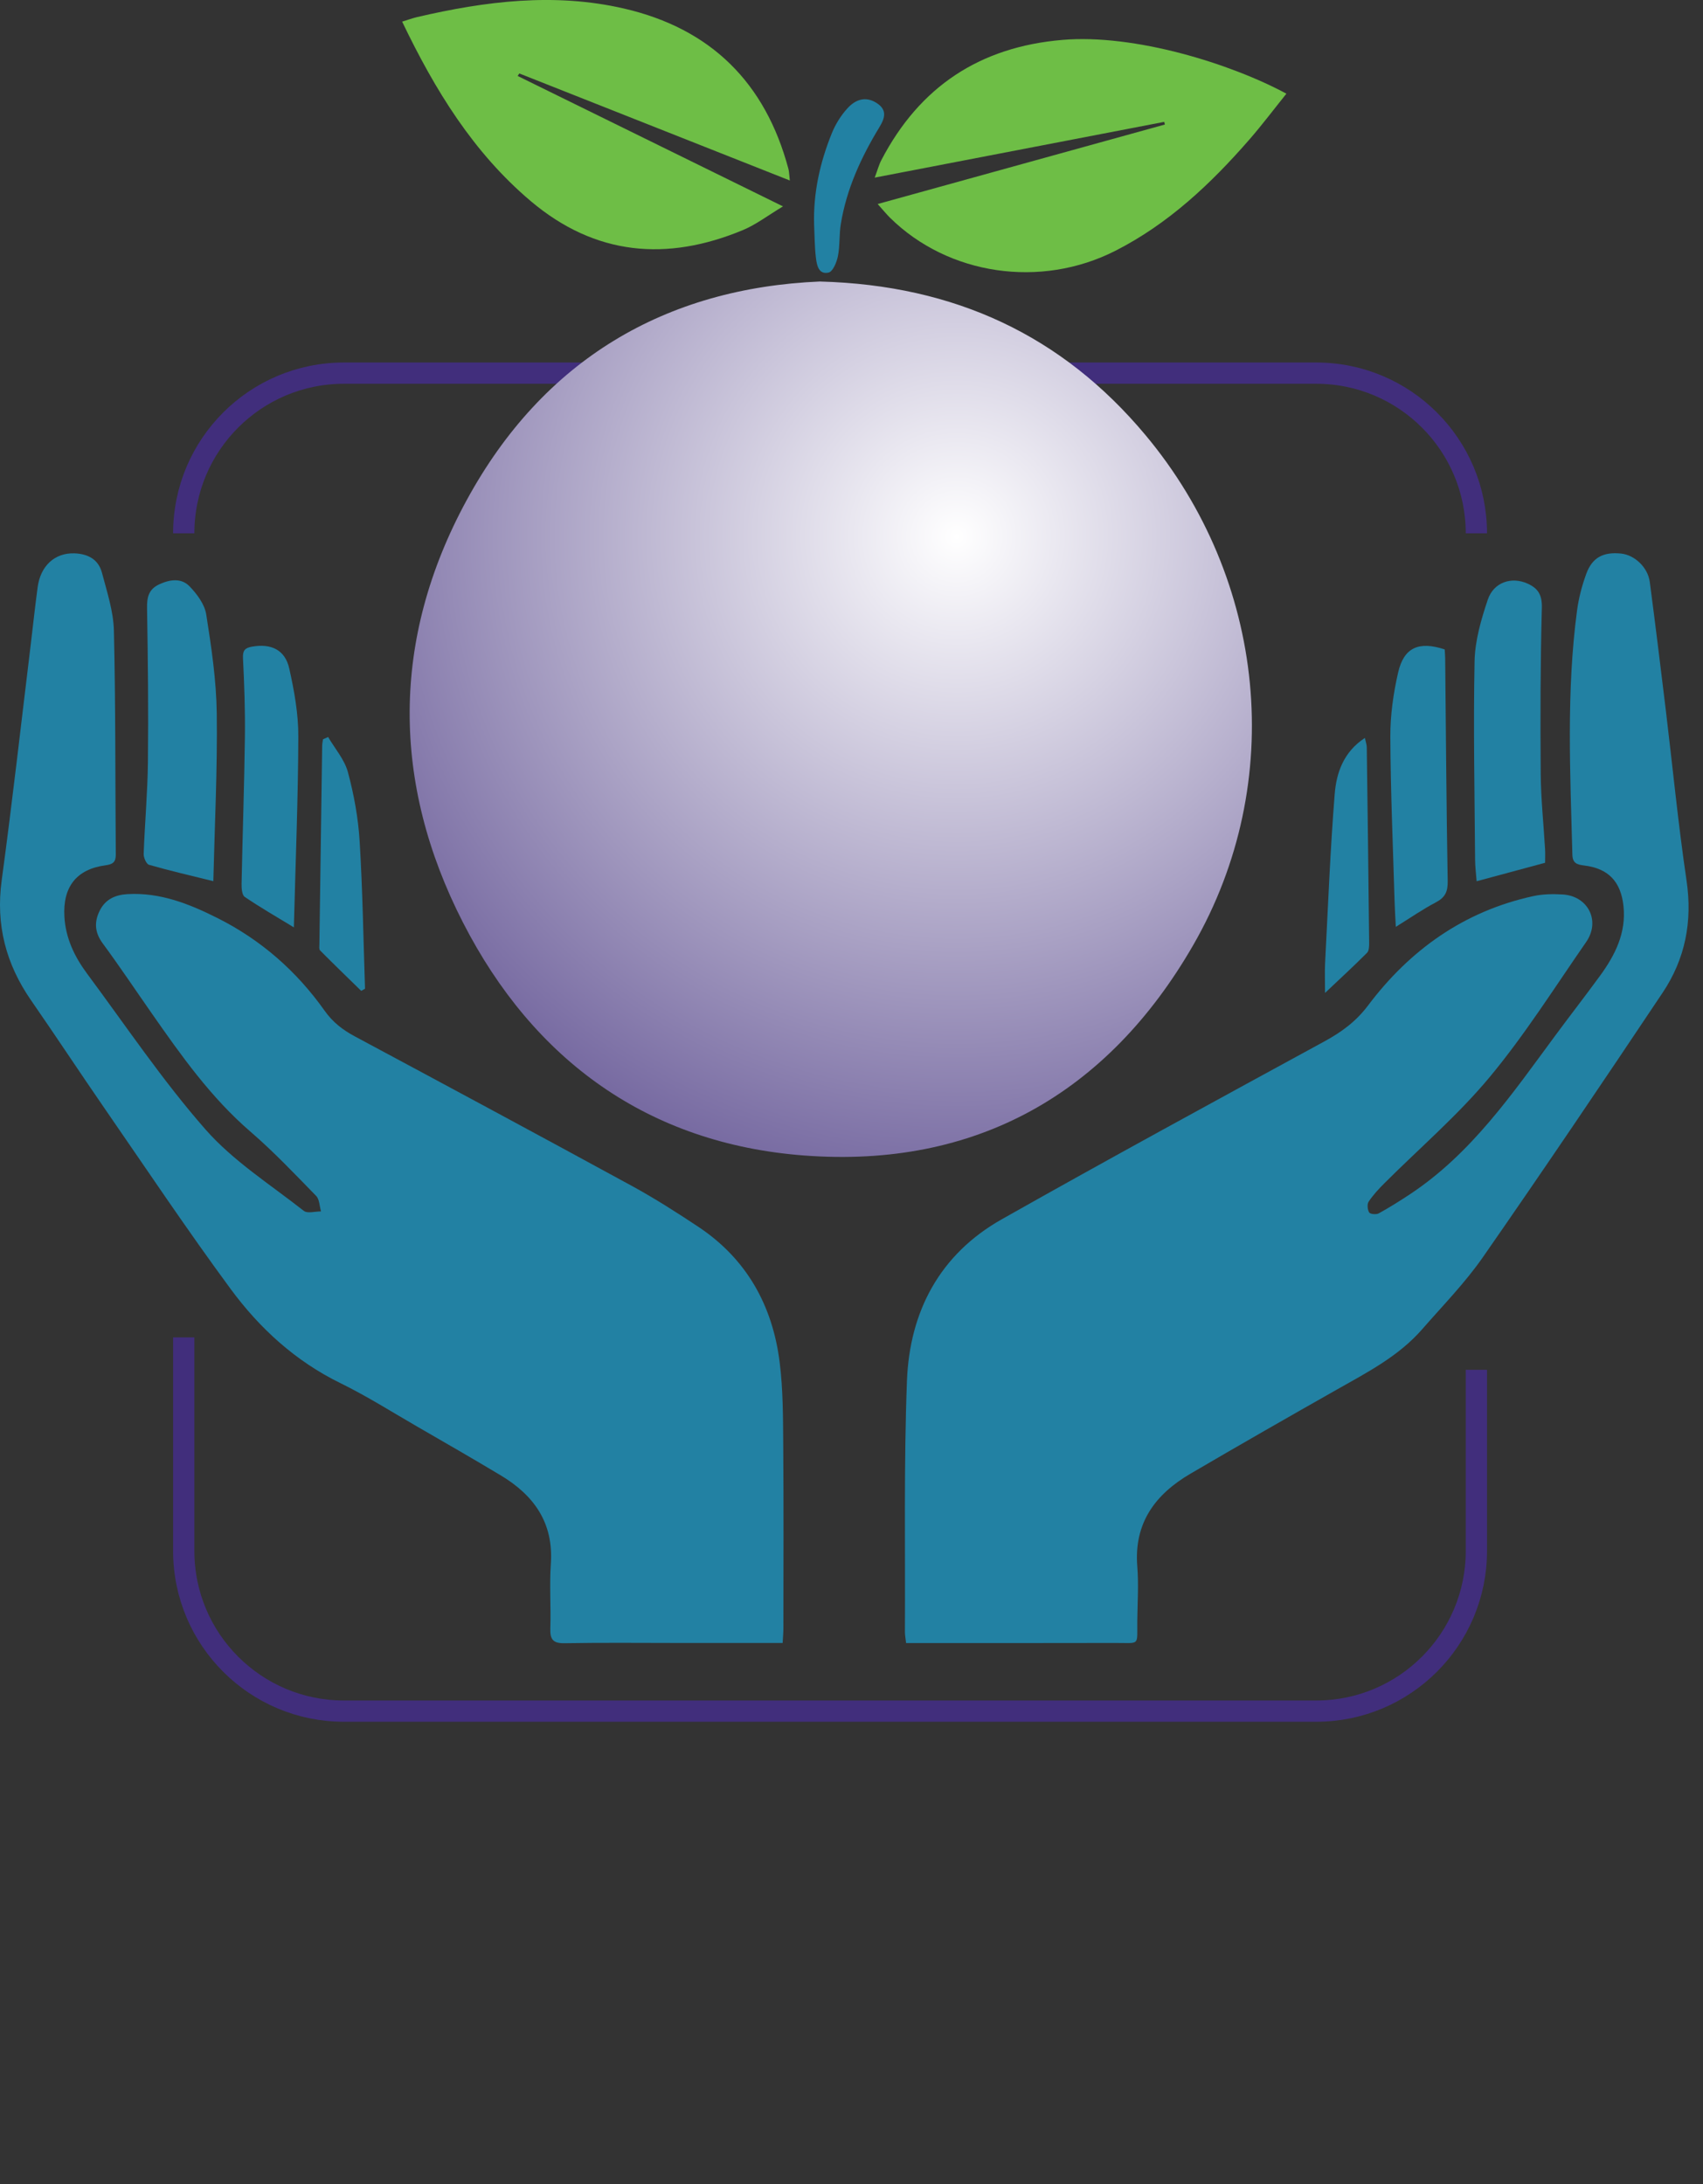
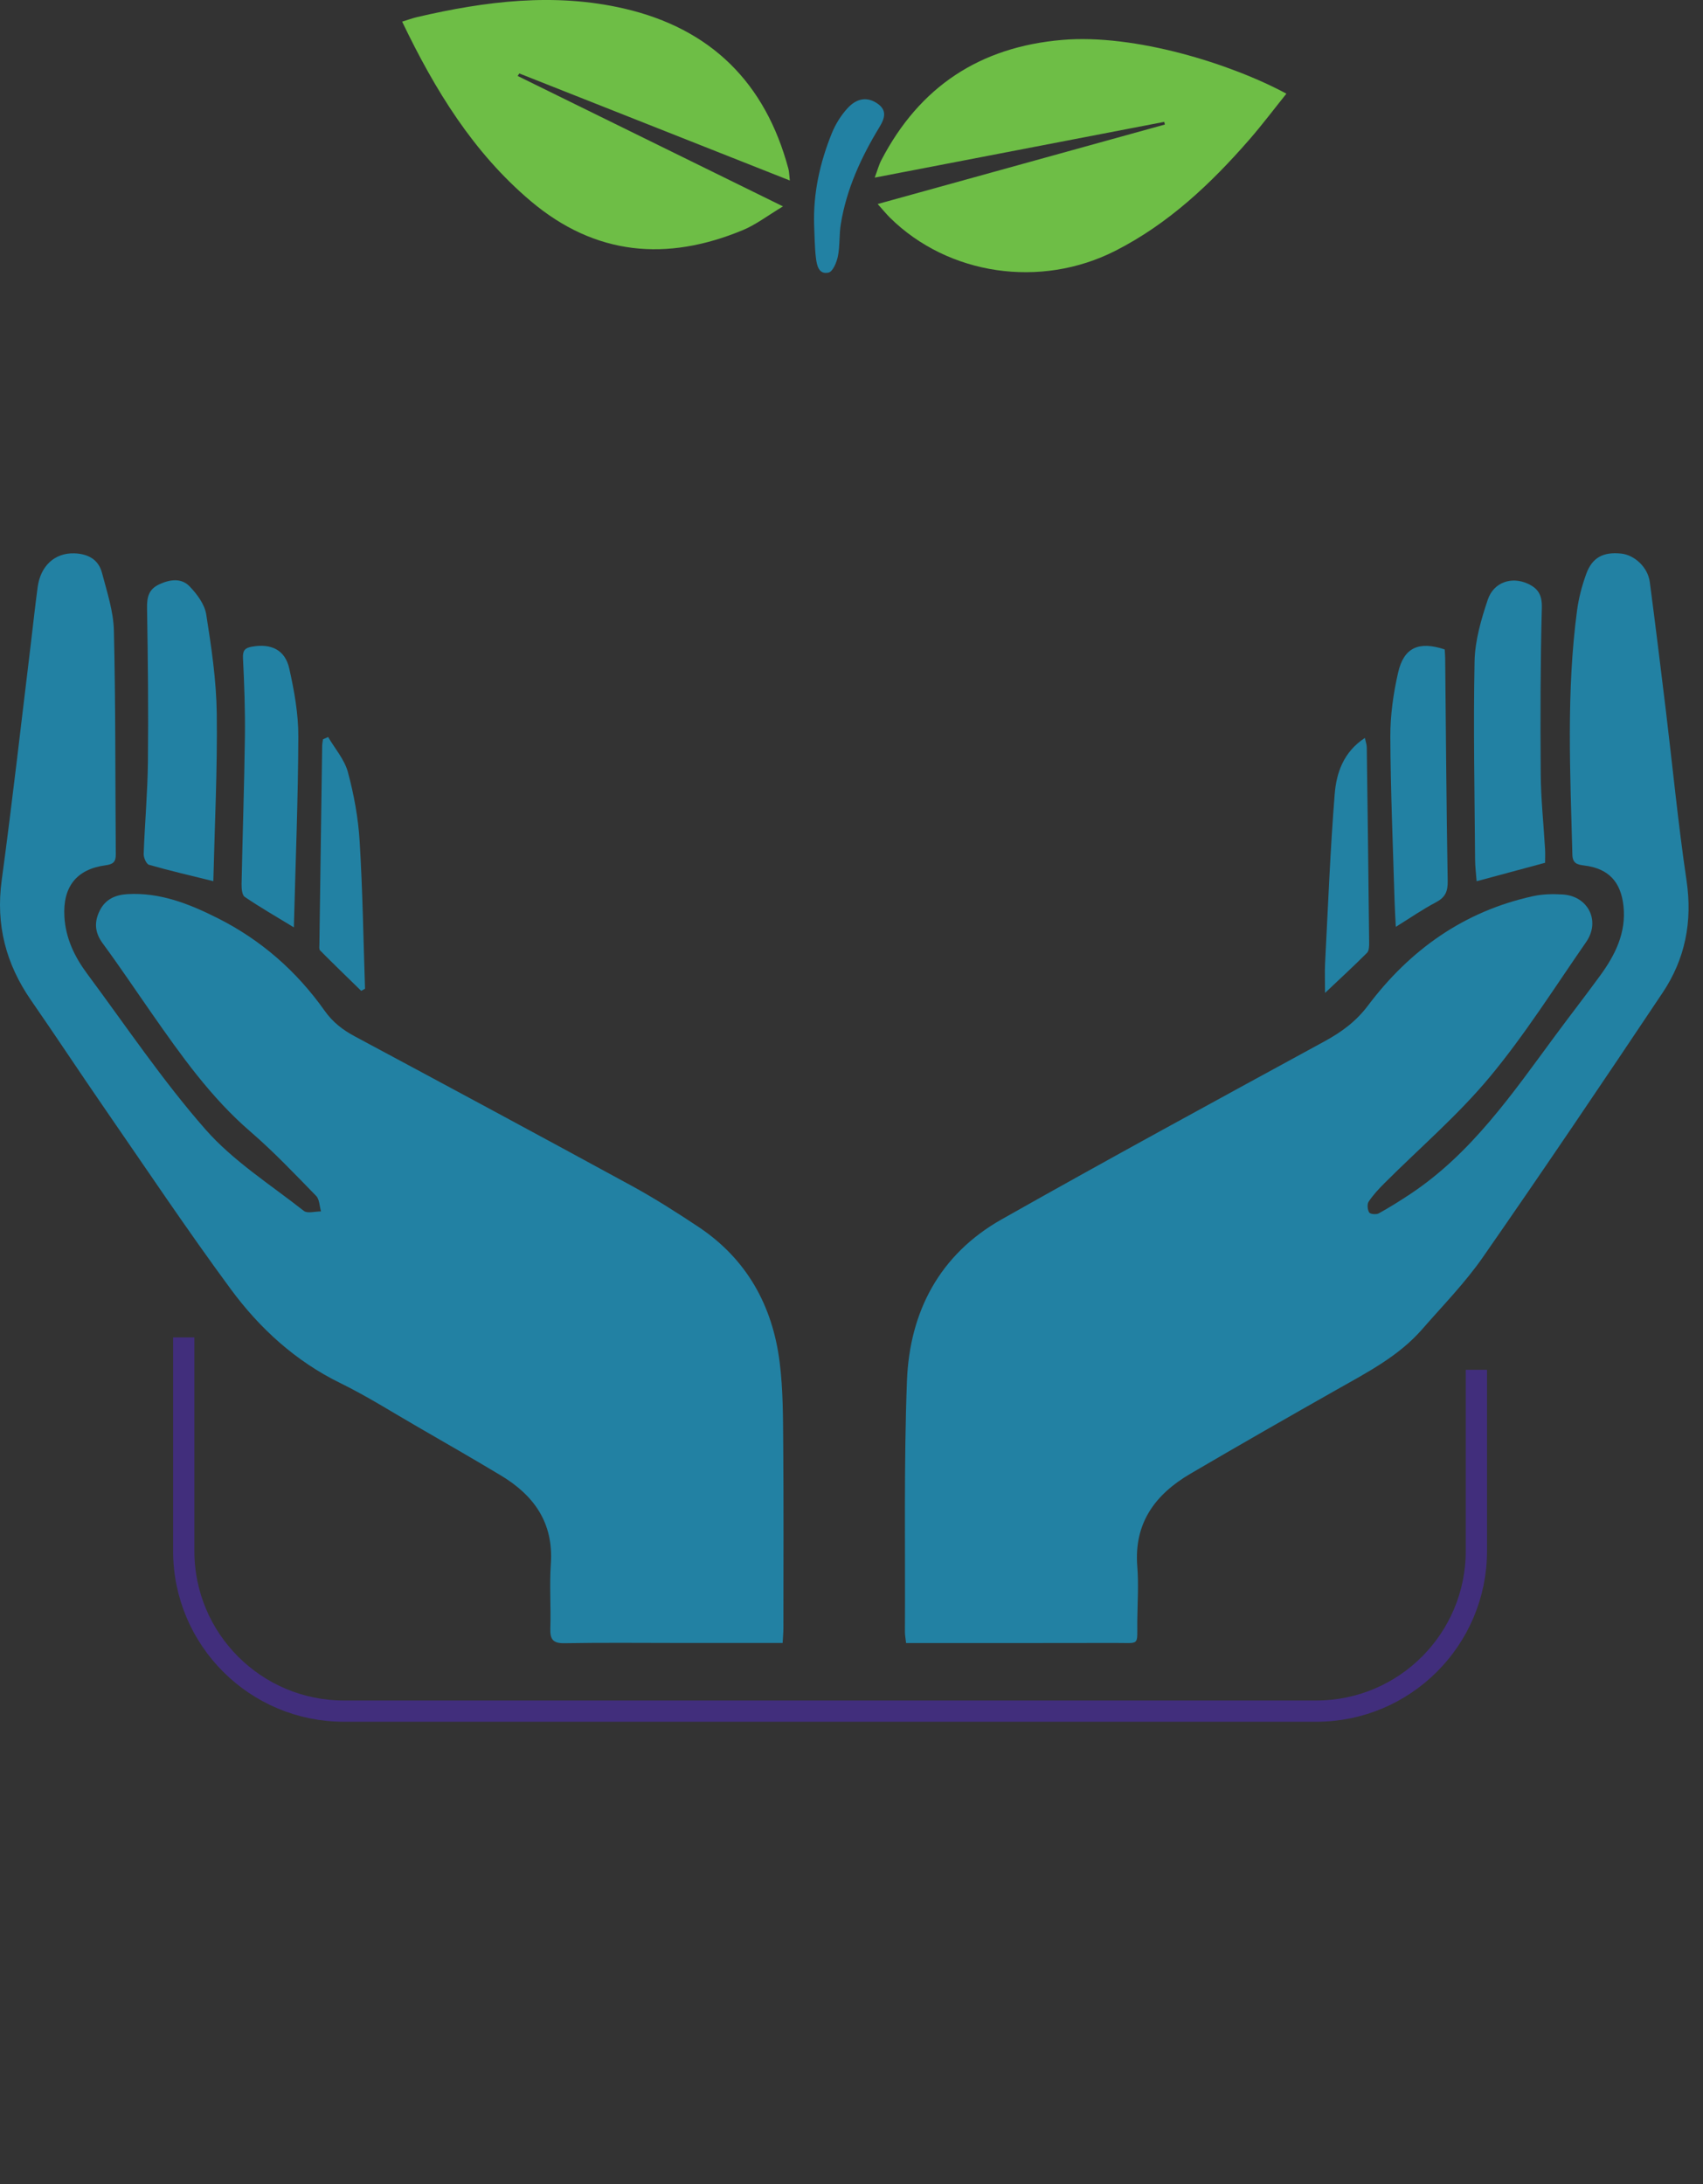
<svg xmlns="http://www.w3.org/2000/svg" id="a" viewBox="0 0 630.35 808.47">
  <rect x="0" y="0" width="630.35" height="808.47" fill="#333333" stroke="none" />
  <defs>
    <style>
      .c {
        fill: url(#b);
      }

      .d, .e {
        fill: none;
      }

      .f {
        fill: #2281a3;
      }

      .g {
        fill: #6ebe46;
      }

      .e {
        stroke: #412e7c;
        stroke-miterlimit: 10;
        stroke-width: 7.87px;
      }
    </style>
    <radialGradient id="b" cx="354.08" cy="198.59" fx="354.08" fy="198.59" r="341.56" gradientUnits="userSpaceOnUse">
      <stop offset="0" stop-color="#fff" />
      <stop offset="1" stop-color="#3f2d7b" />
    </radialGradient>
  </defs>
  <path class="e" d="m546.47,507v67.05c0,32.74-26.55,59.29-59.29,59.29H127.3c-32.74,0-59.29-26.54-59.29-59.29v-79.05" />
-   <path class="e" d="m68.01,197.4c0-32.74,26.55-59.29,59.29-59.29h359.88c32.74,0,59.29,26.55,59.29,59.29" />
-   <path class="c" d="m303.56,104.2c49.95,1.35,89.67,20.08,120.35,56.74,44.81,53.54,52.51,128.54,17.75,188.87-31.63,54.91-80.4,82.7-144.08,77.87-57.62-4.38-100.07-35.21-126.19-86.19-26.52-51.75-26.6-105.02,1.33-156.33,28.32-52.04,73.55-78.56,130.84-80.97h0Z" />
  <path class="f" d="m335.38,608.13c-.19-1.76-.43-2.9-.43-4.03.16-30.99-.42-62.02.75-92.97.97-25.67,12.12-46.85,35.05-59.81,39.56-22.36,79.49-44.07,119.38-65.82,6.37-3.47,11.73-7.35,16.24-13.34,15.5-20.6,35.54-34.89,61.1-40.47,3.52-.77,7.3-.84,10.92-.62,9.46.56,14.1,9.83,8.71,17.6-11.68,16.83-22.65,34.28-35.7,49.98-11.76,14.14-25.94,26.27-39,39.33-2.1,2.1-4.16,4.32-5.8,6.78-.63.94-.44,2.97.19,4.01.38.63,2.61.84,3.51.35,3.92-2.15,7.71-4.54,11.45-7,22.92-15.13,38.08-37.39,54.01-58.95,5.45-7.37,11.07-14.6,16.47-22,5.61-7.68,9.76-15.93,8.68-25.87-.98-9.01-5.59-13.87-14.57-14.96-2.7-.33-4.26-.86-4.34-4.02-.79-30.15-2.27-60.31,1.73-90.35.61-4.58,1.81-9.16,3.39-13.51,2.21-6.12,6.31-8.25,12.91-7.57,5.01.52,9.91,5.11,10.62,10.49,2.06,15.68,3.99,31.38,5.89,47.09,2.56,21.16,4.6,42.39,7.72,63.46,2.24,15.16-.49,28.98-8.83,41.46-21.93,32.81-44.01,65.53-66.54,97.92-6.62,9.52-14.86,17.93-22.52,26.72-8.61,9.87-20.05,15.79-31.22,22.11-18.26,10.34-36.48,20.75-54.58,31.36-13,7.62-20.9,18.25-19.61,34.3.53,6.62.08,13.33,0,19.99-.11,9.59,1.2,8.29-8.11,8.32-23.83.06-47.66.03-71.5.04h-5.96v-.02Z" />
  <path class="f" d="m289.68,608.11h-38.19c-14.17,0-28.33-.16-42.5.09-4.27.08-5.42-1.38-5.29-5.41.26-7.99-.36-16.03.19-23.99,1.05-15.21-6.28-25.38-18.61-32.76-10.14-6.08-20.39-11.98-30.63-17.89-9.52-5.49-18.84-11.41-28.69-16.23-16.62-8.14-29.86-20.27-40.58-34.82-16.19-21.98-31.37-44.69-46.88-67.16-9.08-13.16-17.87-26.52-26.98-39.66-9.32-13.45-13.13-27.95-10.9-44.39,3.96-29.21,7.25-58.5,10.81-87.76.84-6.94,1.57-13.9,2.51-20.82,1.08-7.96,6.4-12.73,13.58-12.5,5.02.16,8.92,2.25,10.22,7.18,1.86,7.06,4.25,14.25,4.42,21.43.65,27.63.48,55.27.7,82.91.02,2.81-1.16,3.58-3.79,3.94-10.76,1.44-15.87,7.97-15.23,19.04.45,7.95,3.77,14.84,8.39,21.06,14.4,19.39,27.93,39.56,43.82,57.66,10.27,11.7,24,20.4,36.41,30.15,1.34,1.06,4.2.18,6.36.2-.57-1.95-.55-4.46-1.8-5.74-7.91-8.1-15.71-16.36-24.27-23.74-14.72-12.68-25.73-28.28-36.7-44-6.01-8.6-11.84-17.33-18.06-25.77-2.97-4.03-3.15-7.94-1.05-12.12,2.06-4.12,5.68-5.79,10.18-6.06,12.12-.71,22.93,3.6,33.4,8.86,16.08,8.07,29.3,19.67,39.66,34.32,3.02,4.27,6.72,7.09,11.2,9.49,34.19,18.33,68.36,36.7,102.42,55.28,8.47,4.62,16.63,9.83,24.67,15.17,17.93,11.92,27.5,29.19,30.12,50.18,1.28,10.2,1.24,20.59,1.32,30.9.18,22.5.07,45,.06,67.5,0,1.62-.16,3.24-.28,5.46h-.01Z" />
  <path class="g" d="m191.61,28.12c32.19,15.82,64.38,31.64,98.21,48.27-5.68,3.41-9.98,6.75-14.83,8.77-28.17,11.72-54.66,9.43-78.5-10.69-21.29-17.98-35.48-41.1-47.64-66.46,2.16-.66,3.8-1.27,5.48-1.67,25.34-5.91,50.87-9.12,76.63-3.18,32.18,7.42,52.35,27.48,60.86,59.33.28,1.05.28,2.19.53,4.32-33.88-13.41-67.01-26.51-100.13-39.62-.2.31-.41.62-.61.93h0Z" />
  <path class="g" d="m324.88,75.51c36.19-10.02,71.24-19.72,106.29-29.42-.08-.33-.16-.66-.24-.98-35.36,6.81-70.71,13.61-107.16,20.63,1.02-2.72,1.53-4.7,2.45-6.47,14.14-27.15,36.41-41.91,67-44.5,26.79-2.28,62.37,8.81,82.93,19.9-4.63,5.76-8.97,11.54-13.71,16.98-14.3,16.42-30,31.22-49.65,41.2-27.63,14.03-61.76,9-83.31-12.21-1.38-1.36-2.6-2.88-4.61-5.12h0Z" />
  <path class="f" d="m571.91,319.34c-8.63,2.32-16.76,4.52-25.35,6.83-.2-2.75-.55-5.38-.57-8-.17-24.47-.68-48.95-.19-73.41.15-7.64,2.42-15.44,4.88-22.78,2.19-6.53,8.84-8.64,14.75-5.97,3.85,1.74,5.39,4.15,5.27,8.91-.54,20.47-.58,40.96-.42,61.44.07,9.31,1.07,18.62,1.61,27.93.1,1.78.01,3.57.01,5.05h0Z" />
  <path class="f" d="m78.96,326.15c-8.73-2.16-16.32-3.91-23.8-6.06-1-.29-2.03-2.67-1.98-4.05.41-11.32,1.44-22.62,1.57-33.94.21-18.98,0-37.96-.32-56.93-.07-4.09.55-7.05,4.53-8.9,3.97-1.84,8.16-2.39,11.19.74,2.76,2.85,5.59,6.66,6.18,10.39,1.92,12.13,3.74,24.4,3.9,36.64.27,20.61-.77,41.24-1.27,62.11h0Z" />
  <path class="f" d="m108.78,343.25c-6.74-4.11-12.63-7.48-18.21-11.3-1.04-.71-1.18-3.25-1.15-4.93.36-18.15,1-36.29,1.23-54.44.12-9.65-.23-19.32-.71-28.96-.14-2.85.69-3.81,3.32-4.27,7.06-1.25,12.25,1.12,13.81,8.09,1.84,8.23,3.38,16.74,3.35,25.13-.07,23.28-1.03,46.57-1.65,70.69h.01Z" />
  <path class="f" d="m534.74,240.37c.06,1.05.17,2.19.18,3.33.28,27.48.45,54.95.93,82.43.07,3.89-.93,6.04-4.37,7.85-4.93,2.59-9.53,5.79-14.83,9.08-.18-3.59-.38-6.53-.46-9.47-.59-20.31-1.48-40.63-1.57-60.94-.03-7.91,1.11-15.98,2.88-23.71,2.13-9.33,7.7-11.72,17.24-8.57h0Z" />
  <path class="f" d="m121.46,272.8c2.51,4.3,6.06,8.33,7.31,12.97,2.23,8.28,3.81,16.9,4.34,25.45,1.12,18.22,1.39,36.5,2,54.75l-1.42.77c-5.09-4.97-10.21-9.92-15.22-14.97-.44-.45-.26-1.59-.25-2.41.33-24.44.68-48.89,1.03-73.33.01-.8.2-1.59.3-2.39.63-.28,1.27-.57,1.9-.85h.01Z" />
  <path class="f" d="m490.45,367.5c0-4.48-.14-7.73.02-10.96,1.09-20.89,1.89-41.81,3.56-62.66.63-7.88,3.29-15.59,11.17-20.75.3,1.44.69,2.46.7,3.49.33,24.11.63,48.21.88,72.32.01,1.26-.02,2.96-.78,3.72-4.75,4.77-9.72,9.33-15.55,14.85h0Z" />
  <path class="f" d="m301.34,83.35c-.38-11.87,2.16-23.19,6.57-34.08,1.35-3.32,3.37-6.57,5.79-9.21,2.82-3.08,6.54-4.63,10.72-1.97,4.01,2.54,3.18,5.53,1.1,8.95-6.77,11.14-12.18,22.88-14.3,35.87-.64,3.92-.3,8.01-1.07,11.89-.45,2.26-1.86,5.7-3.44,6.08-3.73.88-4.4-2.8-4.72-5.57-.47-3.96-.46-7.97-.65-11.96h0Z" />
  <rect class="d" x="3.53" y="585.63" width="626.82" height="222.84" />
</svg>